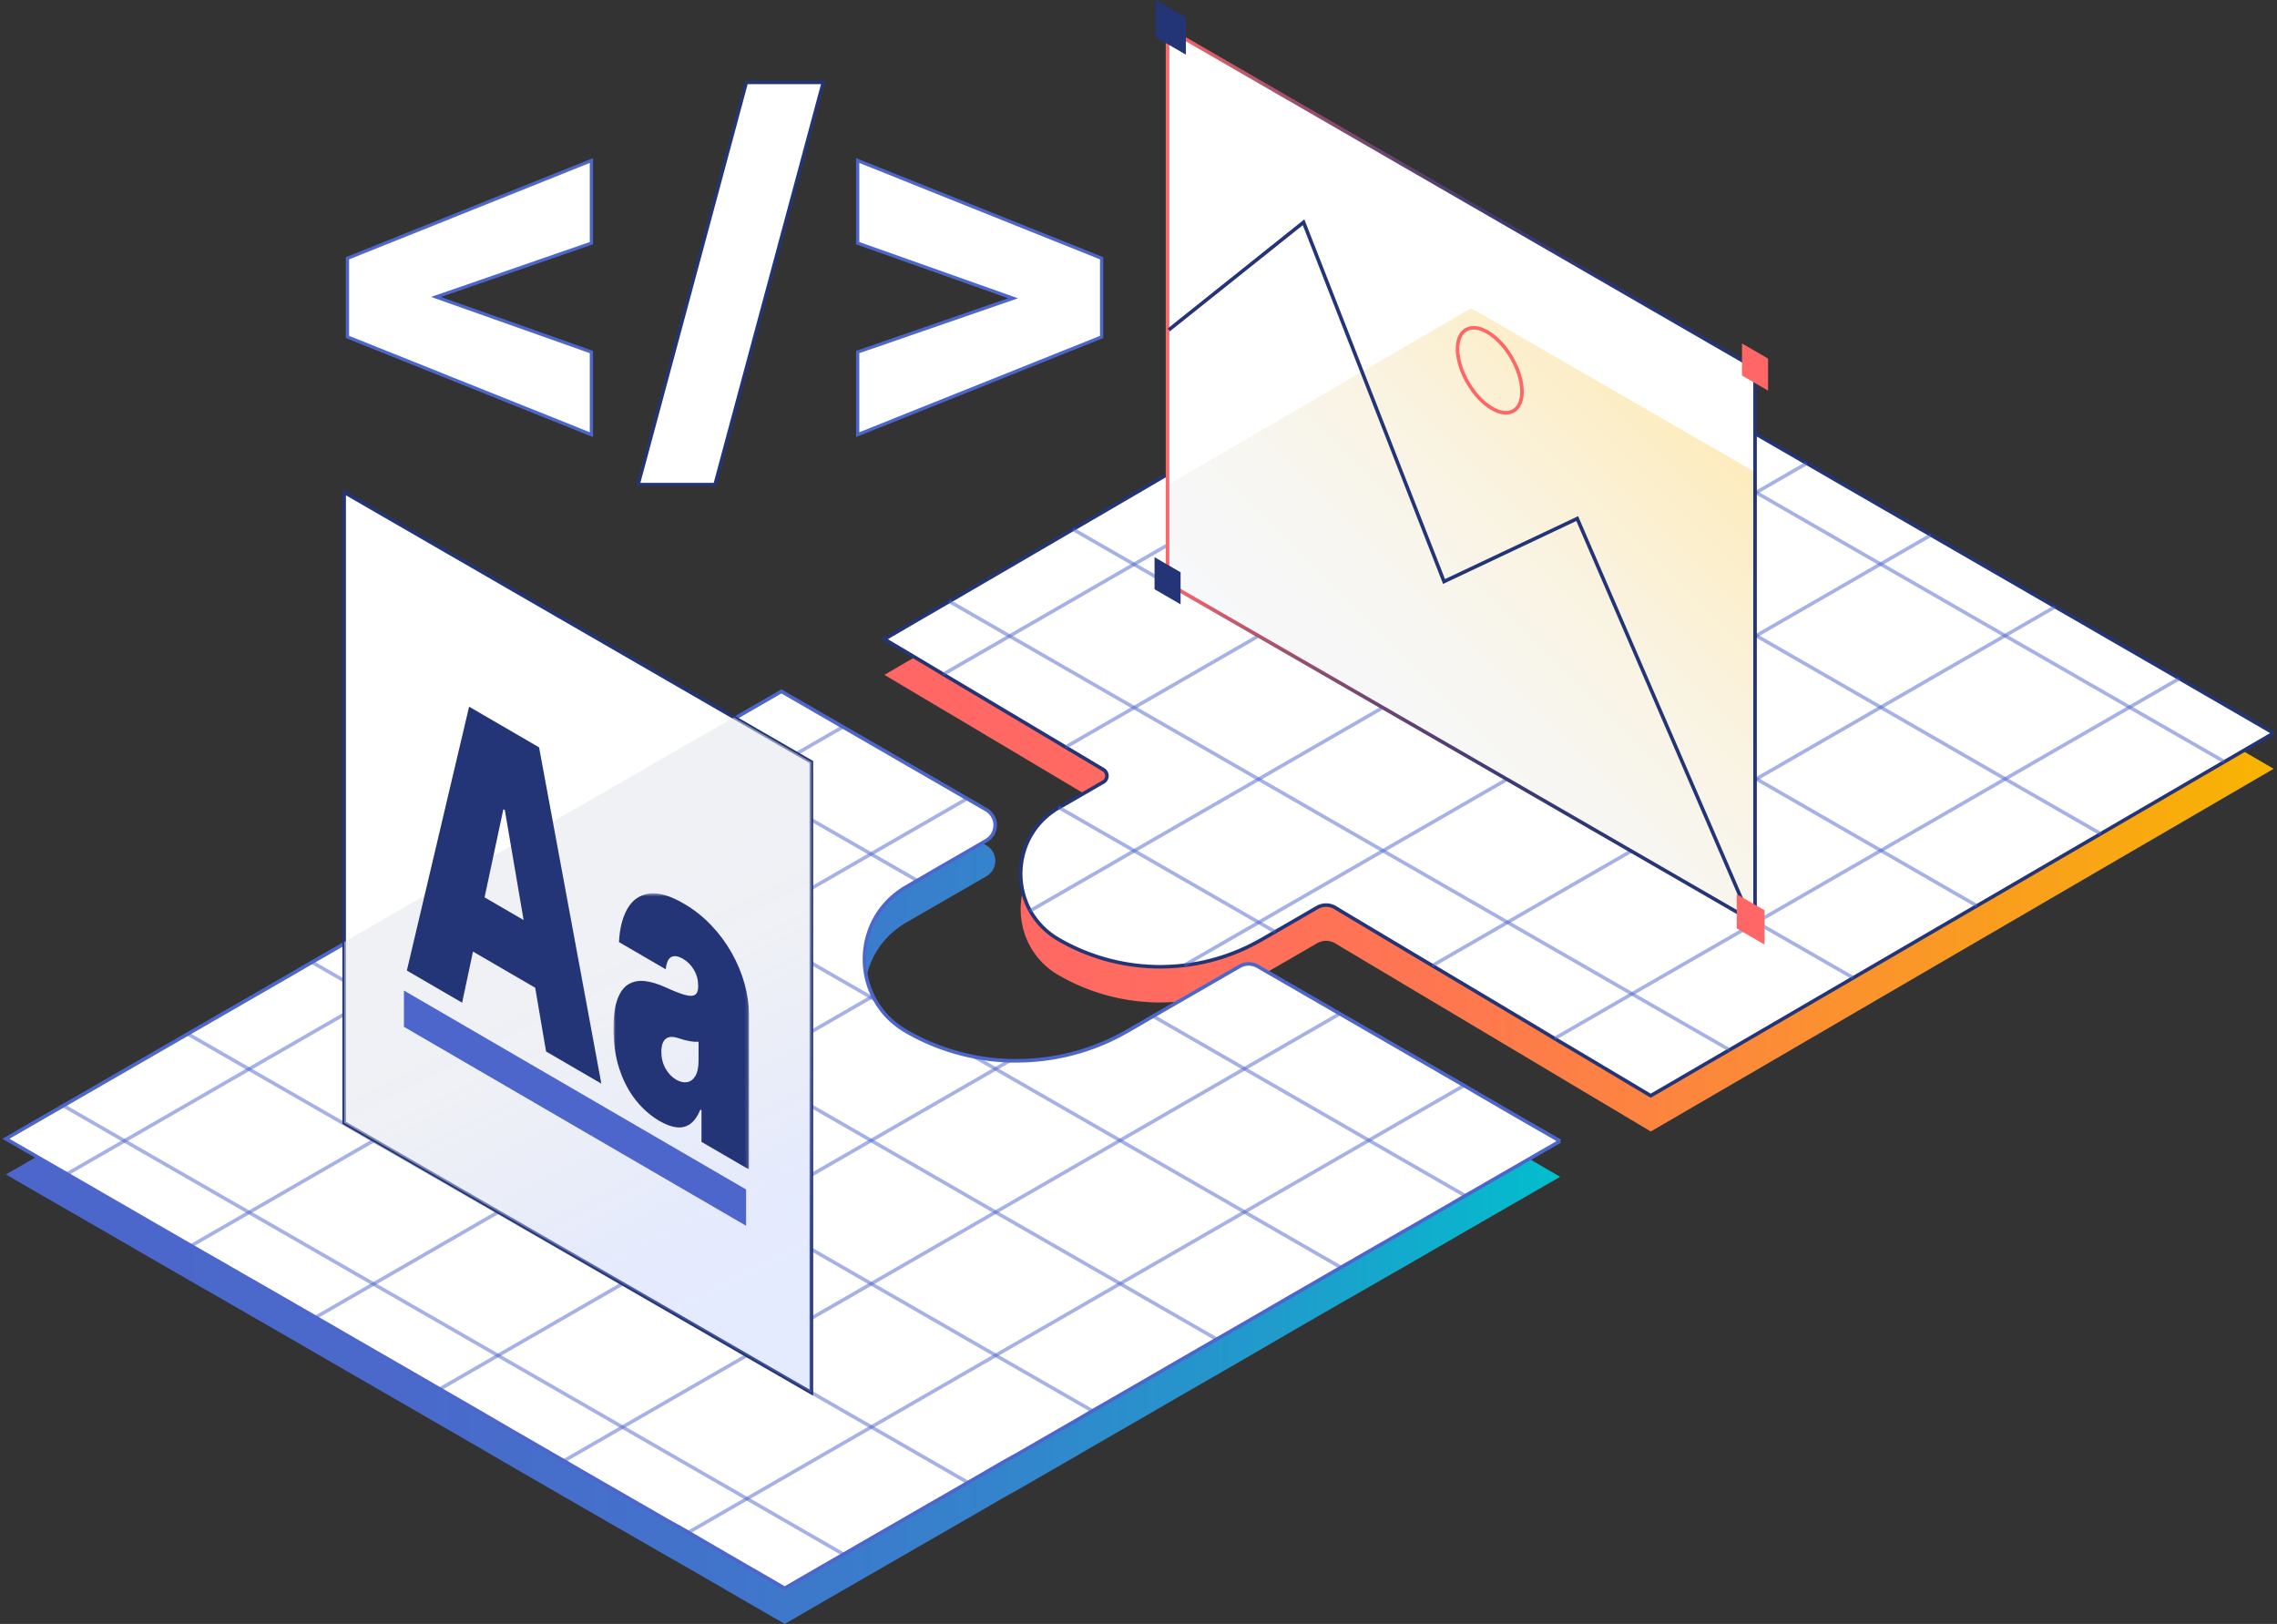
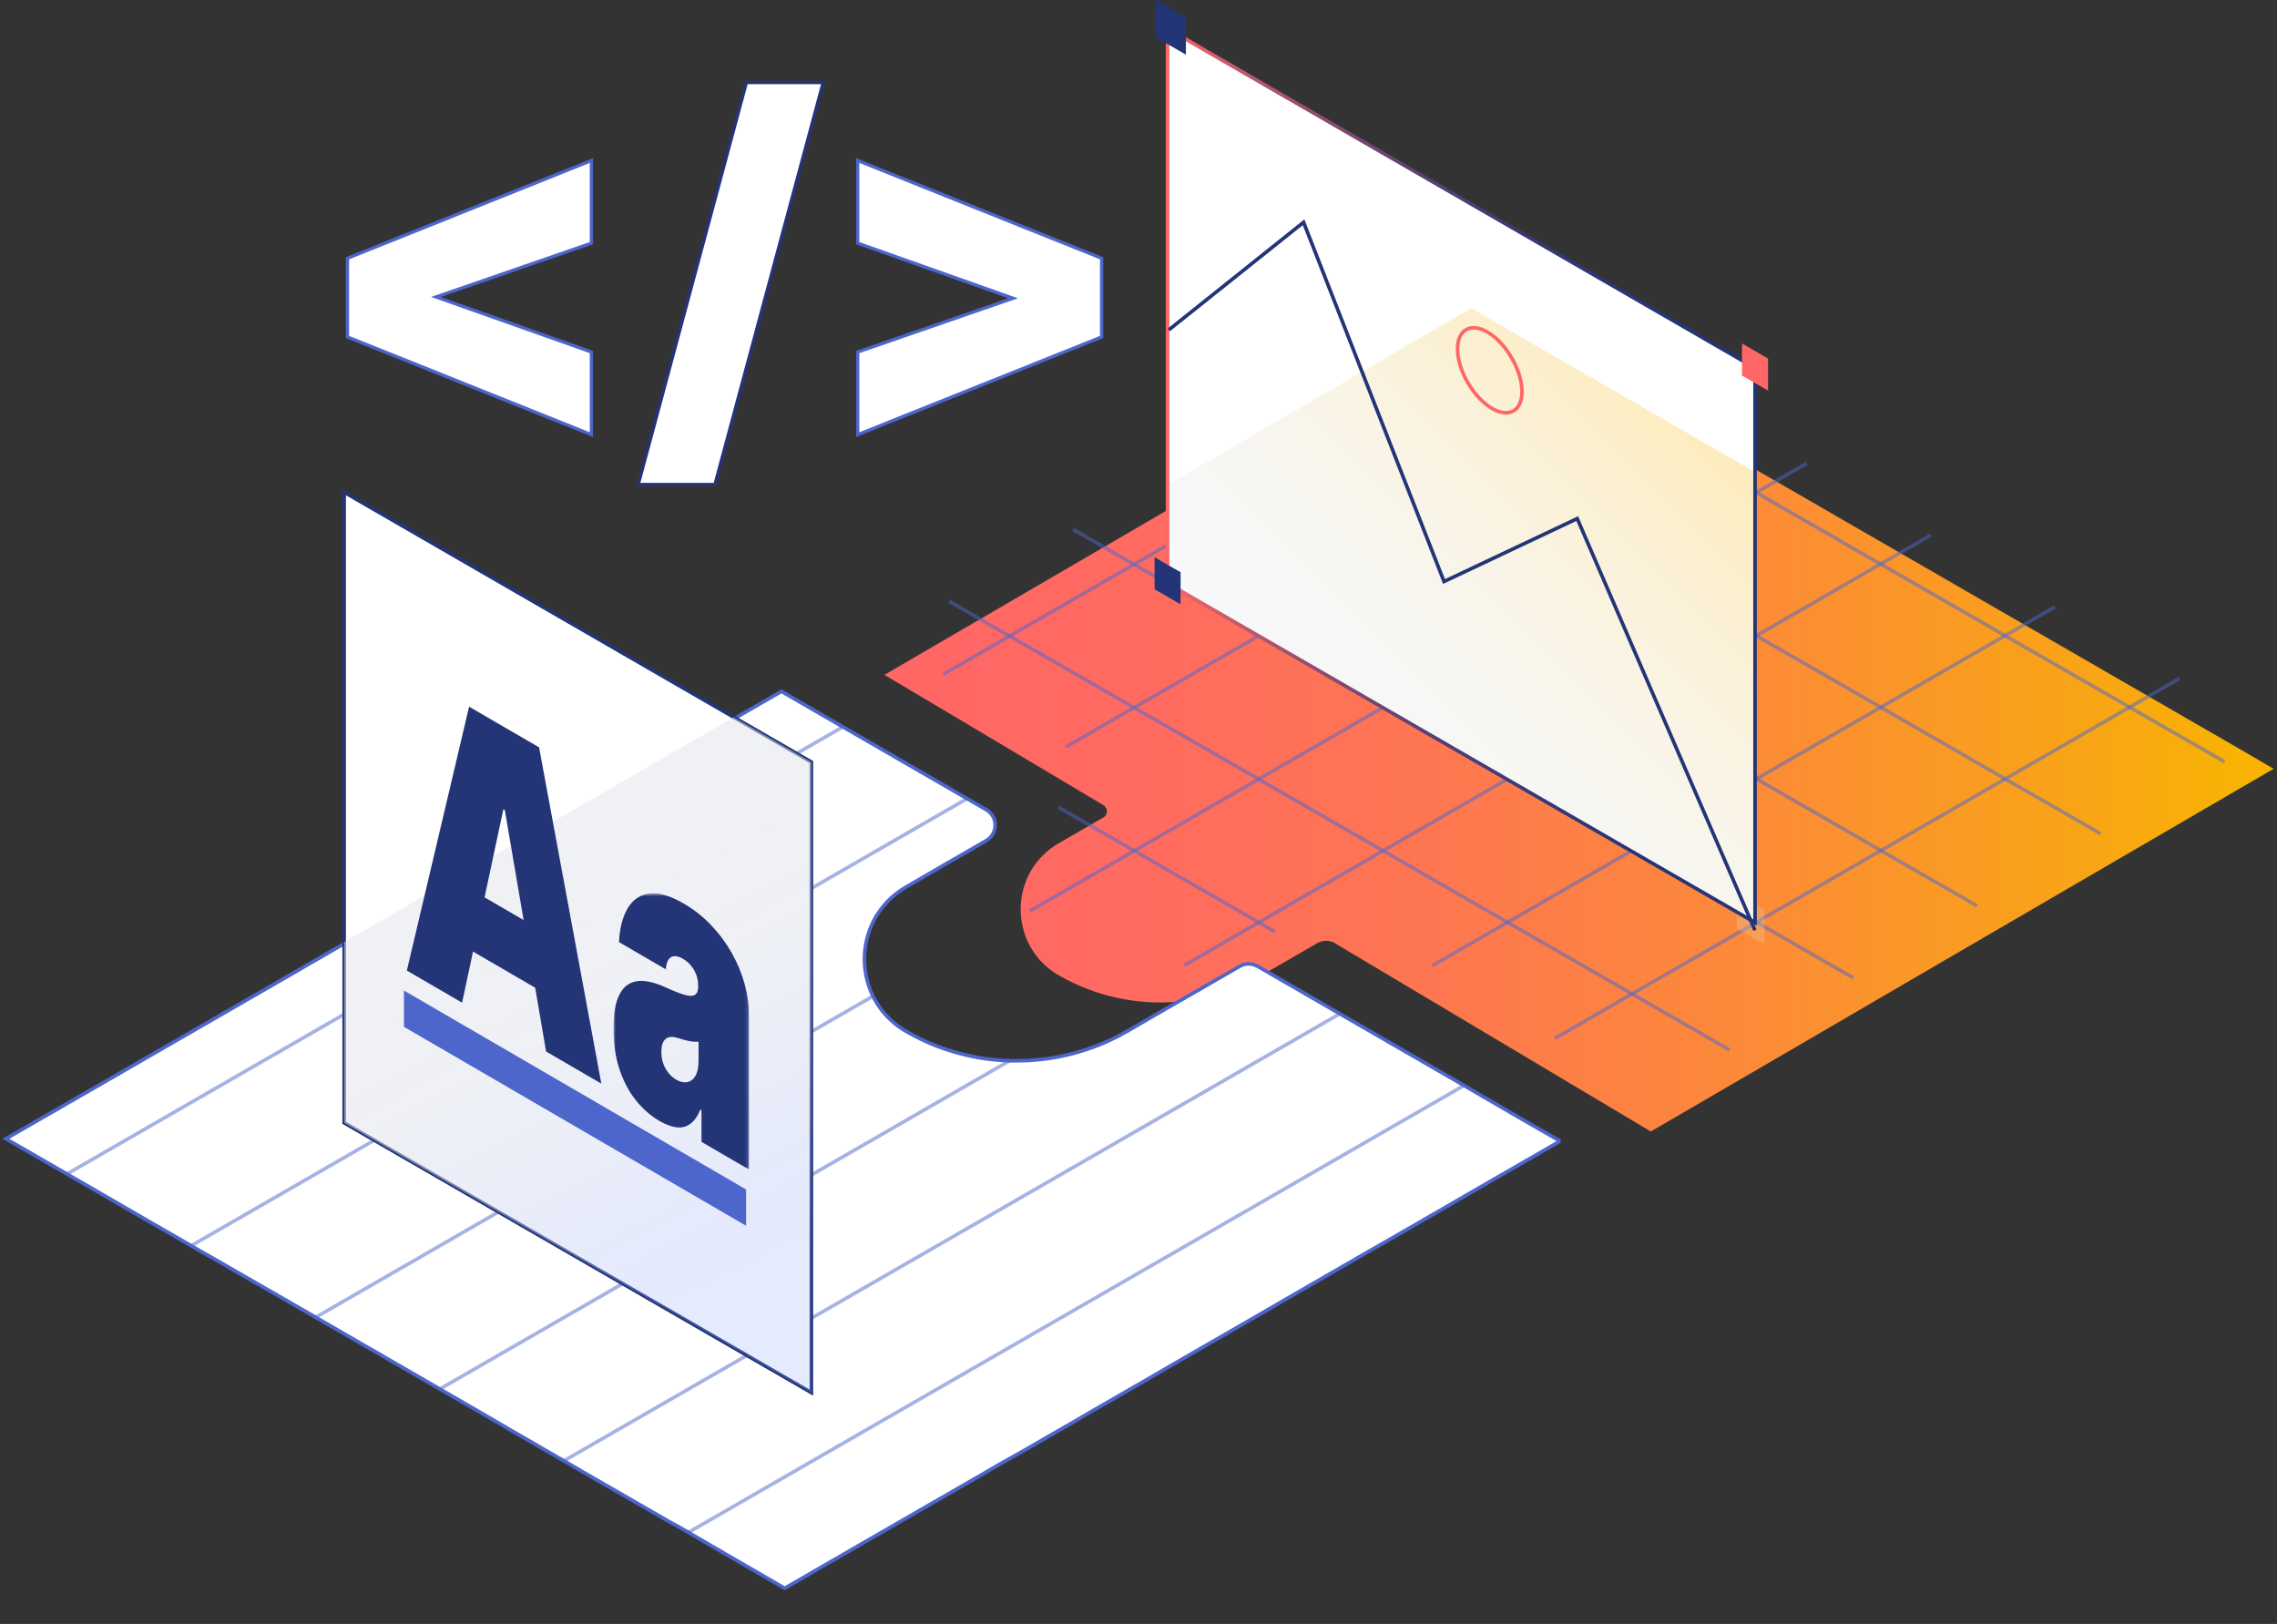
<svg xmlns="http://www.w3.org/2000/svg" xmlns:xlink="http://www.w3.org/1999/xlink" width="638" height="455" viewBox="0 0 638 455">
  <rect x="0" y="0" width="638" height="455" fill="#333333" stroke="none" />
  <defs>
    <linearGradient id="bl590qbbha" x1="0%" x2="100%" y1="50.014%" y2="50.014%">
      <stop offset="0%" stop-color="#4D66CB" />
      <stop offset="25%" stop-color="#4A69CB" />
      <stop offset="45%" stop-color="#4273CB" />
      <stop offset="64%" stop-color="#3484CC" />
      <stop offset="81%" stop-color="#209BCC" />
      <stop offset="97%" stop-color="#06B9CD" />
      <stop offset="100%" stop-color="#00C0CD" />
    </linearGradient>
    <linearGradient id="ykaqt1e60b" x1="-.01%" x2="100%" y1="50.002%" y2="50.002%">
      <stop offset="0%" stop-color="#F66" />
      <stop offset="17%" stop-color="#FF6A61" />
      <stop offset="39%" stop-color="#FE7651" />
      <stop offset="62%" stop-color="#FC8A38" />
      <stop offset="87%" stop-color="#F9A515" />
      <stop offset="100%" stop-color="#F8B500" />
    </linearGradient>
    <linearGradient id="jz203h5okc" x1="91.027%" x2="36.97%" y1="22.121%" y2="78.507%">
      <stop offset="0%" stop-color="#F8B500" stop-opacity=".5" />
      <stop offset="21%" stop-color="#F0C44E" stop-opacity=".5" />
      <stop offset="43%" stop-color="#E8D292" stop-opacity=".5" />
      <stop offset="65%" stop-color="#E3DBC4" stop-opacity=".5" />
      <stop offset="84%" stop-color="#E0E1E2" stop-opacity=".5" />
      <stop offset="100%" stop-color="#DFE3EC" stop-opacity=".5" />
    </linearGradient>
    <linearGradient id="wxpmi3fo7d" x1="-.304%" x2="100.304%" y1="50%" y2="50%">
      <stop offset="0%" stop-color="#F66" />
      <stop offset="1%" stop-color="#FA6566" />
      <stop offset="11%" stop-color="#C85A6A" />
      <stop offset="22%" stop-color="#9C4F6E" />
      <stop offset="33%" stop-color="#774771" />
      <stop offset="44%" stop-color="#584073" />
      <stop offset="56%" stop-color="#413B75" />
      <stop offset="68%" stop-color="#303776" />
      <stop offset="82%" stop-color="#263577" />
      <stop offset="100%" stop-color="#233477" />
    </linearGradient>
    <linearGradient id="ynz4psfwpe" x1="69.415%" x2="49.281%" y1="88.732%" y2="31.283%">
      <stop offset="0%" stop-color="#99AEFF" stop-opacity=".5" />
      <stop offset="8%" stop-color="#A7B9FB" stop-opacity=".6" />
      <stop offset="21%" stop-color="#B8C6F7" stop-opacity=".72" />
      <stop offset="34%" stop-color="#C6D0F3" stop-opacity=".82" />
      <stop offset="47%" stop-color="#D1D9F0" stop-opacity=".9" />
      <stop offset="62%" stop-color="#D9DEEE" stop-opacity=".96" />
      <stop offset="78%" stop-color="#DEE2EC" stop-opacity=".99" />
      <stop offset="100%" stop-color="#DFE3EC" />
    </linearGradient>
    <path id="s4sdl5h5yf" d="M0.891 0.606L38.866 0.606 38.866 78 0.891 78z" />
  </defs>
  <g fill="none" fill-rule="evenodd">
    <g transform="translate(-1)">
-       <path fill="url(#bl590qbbha)" fill-rule="nonzero" d="M438.13 329.72l-9.7 5.59-6.23 3.59-4.7 2.71-7.49 4.32-3.43 2-4.39 2.53-6.53 3.77-10.93 6.27-2.57 1.48-7 4-1.35.78-10.92 6.3-.76.44-10.12 5.9-9.85 5.68-1.06.61-.73.42-10.2 5.88-8 4.64-2.88 1.66-10.93 6.3-2.78 1.61-3.42 2-4.71 2.71-10.93 6.3-4.51 2.51-6.5 3.78-4.87 2.8-6.05 3.49-2.58 1.47-8.34 4.81-10.93 6.3-.77.44-6.17 3.56-4 2.3-9.79 5.68-1.07.62h-.12l-10.92-6.31-5.37-3.1-1-.6-4.51-2.6-5.31-3.07-1.65-.95-.71-.41-3.34-1.87-4.58-2.65-6.32-3.64-7.43-4.27-3.47-2-2.77-1.6-8.14-4.69-10.92-6.31-.93-.54-8.58-5-1.39-.8-10.05-5.81-.87-.5-10.91-6.3-8.24-4.75-2.67-1.54-.68-.39-10.23-5.92-6.4-3.7-4.51-2.6-10.91-6.29-2.74-1.58-1.85-1.07-6.32-3.61-10.92-6.3-2.78-1.6-8.12-4.7-4.83-2.79-6.09-3.52-.94-.54-10-5.75-10.02-5.8-.75-.43.66-.38 9.86-5.69 4-2.29 6.17-3.56.76-.44 10.93-6.3 8.34-4.81 2.58-1.49 6.05-3.49 4.87-2.81 6.51-3.75 4.41-2.54 10.93-6.3 4.69-2.71 3.43-2 2.8-1.61 10.92-6.3 2.88-1.66 8.05-4.64 10.2-5.87.72-.42 1.06-.62 9.85-5.68 10.18-5.87.74-.43 10.92-6.29 1.37-.79 7-4 13.48-7.83 6.54-3.77 4.39-2.53 3.42-2 7.5-4.32 4.7-2.71 6.22-3.59 10.16-5.86.82.47 10.05 5.81 10 5.74.95.55 6.1 3.52 4.81 2.78 10.91 6.3 10.92 6.31 2.88 1.66c1.547.893 2.5 2.544 2.5 4.33s-.953 3.437-2.5 4.33l-2.51 1.45-10.92 6.3-7.5 4.32-1.54.89c-.62.36-1.22.74-1.79 1.14-.782.547-1.53 1.141-2.24 1.78-.45.4-.88.82-1.29 1.25-1.52 1.585-2.8 3.384-3.8 5.34-1.644 3.223-2.523 6.782-2.57 10.4v.7c.012 1.038.099 2.074.26 3.1.044.376.107.75.19 1.12.416 2.145 1.136 4.22 2.14 6.16.607 1.175 1.312 2.295 2.11 3.35.912 1.205 1.944 2.314 3.08 3.31.501.447 1.025.868 1.57 1.26.19.16.39.29.59.43.558.396 1.135.763 1.73 1.1.29.17.58.34.88.5 1.942 1.091 3.945 2.07 6 2.93 1 .44 2.09.85 3.15 1.22 1.28.46 2.57.88 3.87 1.25 3.917 1.128 7.937 1.858 12 2.18.52 0 1 .08 1.56.11 1.53.09 3.06.13 4.59.1 1.53-.03 3.15-.11 4.73-.26 5.367-.495 10.645-1.692 15.7-3.56 2.084-.762 4.124-1.64 6.11-2.63.42-.21.84-.42 1.25-.64.74-.38 1.48-.79 2.21-1.21l2.25-1.3 3.43-2 7.49-4.32 4.69-2.7 6.23-3.59 7.38-4.26c1.067-.615 2.325-.815 3.53-.56.517.105 1.014.294 1.47.56l7.36 4.25.94.54 10.91 6.3 8.14 4.7 2.77 1.6 3.47 2 7.44 4.3 6.33 3.65 4.58 2.65 10.92 6.3 4.5 2.6 1 .6 5.36 3.1 11 6.39z" />
      <path fill="url(#ykaqt1e60b)" fill-rule="nonzero" d="M638.06 215.4l-7.52 4.38-10.87 6.33-10.87 6.33-10.87 6.32-10.87 6.33-10.87 6.33-10.87 6.33-5.37 3.13-5.46 3.18-10.86 6.32-10.88 6.34-10.86 6.32-10.88 6.35-10.86 6.33-10.87 6.33-10.87 6.32-10.87 6.33-4 2.32-.49-.29-10.75-6.41-10.73-6.39-10.77-6.43-10.74-6.4-10.74-6.4-10.74-6.4-10.74-6.4-10.74-6.4-2-1.22c-1.562-.916-3.498-.916-5.06 0l-6 3.48-9.57 5.52c-.46.26-.92.52-1.38.76-7.475 4.05-15.768 6.36-24.26 6.76-2.667.147-5.342.09-8-.17-8.166-.752-16.07-3.266-23.17-7.37-4.444-2.525-7.817-6.58-9.49-11.41-.787-2.281-1.19-4.677-1.19-7.09v-.17c.017-1.879.275-3.747.77-5.56.967-3.566 2.861-6.813 5.49-9.41 1.324-1.31 2.813-2.444 4.43-3.37l5.79-3.34 6.69-3.86c.357-.195.641-.5.81-.87.446-.932.107-2.05-.78-2.58l-8.15-4.86-10.75-6.4-10.73-6.39-10.75-6.4-10.79-6.4-10.2-6.07.11-.06 10.87-6.34 10.87-6.32 10.87-6.33 10.86-6.33 21.74-12.66 10.88-6.33 10.87-6.33 10.86-6.33 6.25-3.64 4.62-2.69 10.86-6.32 10.86-6.33 10.87-6.33 10.81-6.33 10.87-6.33 8-4.65.36.21 10.91 6.3 10.91 6.3 10.95 6.26 10.9 6.29 10.92 6.31 10.9 6.29 10.92 6.31 10.91 6.29 10.91 6.31 10.92 6.3 10.91 6.3 10.91 6.3 10.91 6.3 10.91 6.3 10.91 6.29 10.92 6.31 10.9 6.29 10.92 6.31 10.9 6.29 10.48 6.11z" />
      <path fill="#FFF" fill-rule="nonzero" stroke="#4D66CB" d="M438.13 319.72l-9.7 5.59-6.23 3.59-4.7 2.71-5.93 3.42-1.56.9-3.43 2-4.39 2.53-6.53 3.77-10.93 6.27-2.57 1.48-5.43 3.13-1.57.9-1.35.78-10.92 6.3-.76.44-10.12 5.87-9.85 5.68-.23.13-.83.48-.73.42-10.2 5.88-8 4.64-2.88 1.66-10.93 6.3-1.22.7-1.56.91h0l-3.42 2-4.71 2.71-10.93 6.3-4.51 2.51-6.5 3.78-3.31 1.9-1.56.9h0l-6.05 3.49-2.58 1.47-8.34 4.81-10.93 6.3-.77.44-4.64 2.69-1.54.89-4 2.3-9.78 5.66-1.07.62h-.12l-10.92-6.31-5.37-3.1-1-.6-4.51-2.6-5.12-3-.19-.11-1.65-.95-.71-.41-3.34-1.83-4.58-2.65h0l-6.32-3.64-7.43-4.27-3.47-2-2.77-1.6-4.43-2.59-3.71-2.14-10.92-6.31-.93-.54-8.58-5-1.39-.8-9.28-5.36-.77-.45-.87-.5-10.91-6.3-8.24-4.75-2.67-1.54-.68-.39-10.23-5.92-.42-.24h0l-6-3.46-4.51-2.6-10.89-6.25-2.74-1.58-1.85-1.07-6.32-3.61-2.51-1.45-8.41-4.85-2.78-1.6-8.12-4.7-4.83-2.79-6.09-3.52-.94-.54-3.64-2.1-6.33-3.65-10.05-5.8-.75-.43.66-.38 9.86-5.69 4-2.29h0l1.55-.9 4.62-2.66.76-.44 10.93-6.3 8.34-4.81 2.58-1.49 6.05-3.49 1.58-.91 3.29-1.9 6.51-3.75 4.41-2.54 10.93-6.3 4.69-2.71 3.43-2 1.57-.9 1.23-.71 10.92-6.3 2.88-1.66 8.05-4.64 10.2-5.87.72-.42.84-.49.22-.13h0l9.85-5.68 10.18-5.87.74-.43 10.92-6.29h0l1.37-.79 1.55-.89 5.42-3.13 13.51-7.81 6.54-3.77 4.39-2.53 3.42-2 1.56-.9 5.94-3.42 4.7-2.71 6.22-3.59 10.16-5.86.82.47 10.05 5.81 6.34 3.65 3.62 2.09.95.55 6.1 3.52 4.81 2.78 10.91 6.3 8.41 4.86 2.51 1.45 2.88 1.66c1.547.893 2.5 2.544 2.5 4.33s-.953 3.437-2.5 4.33l-2.51 1.45-10.92 6.3-5.9 3.44-1.57.91-1.54.89c-.62.36-1.22.74-1.79 1.14-.782.547-1.53 1.141-2.24 1.78-.45.4-.88.82-1.29 1.25-1.52 1.585-2.8 3.384-3.8 5.34-1.644 3.223-2.523 6.782-2.57 10.4v.7c.012 1.038.099 2.074.26 3.1h0c.044.376.107.75.19 1.12.388 2.005 1.044 3.95 1.95 5.78l.19.38c.08.16.17.32.26.48.543 1.002 1.162 1.961 1.85 2.87.912 1.205 1.944 2.314 3.08 3.31.501.447 1.025.868 1.57 1.26.19.16.39.29.59.43.558.396 1.135.763 1.73 1.1.29.17.58.34.88.5h0c1.942 1.091 3.945 2.07 6 2.93h0c1 .44 2.09.85 3.15 1.22 1.28.46 2.57.88 3.87 1.25h0c1.75.5 3.52.93 5.3 1.27 2.205.427 4.431.731 6.67.91.52 0 1 .08 1.56.11s.95.05 1.43.06h0c1.05 0 2.1.06 3.15 0 1.58 0 3.15-.11 4.73-.26 5.367-.495 10.645-1.692 15.7-3.56 2.084-.762 4.124-1.64 6.11-2.63.42-.21.84-.42 1.25-.64.74-.38 1.48-.79 2.21-1.21l2.25-1.3 3.43-2 1.57-.91 5.92-3.41h0l4.69-2.7 6.23-3.59 7.38-4.26c1.067-.615 2.325-.815 3.53-.56.517.105 1.014.294 1.47.56l7.36 4.25.94.54 10.91 6.3 3.71 2.14h0l4.42 2.56 2.77 1.6 3.47 2 7.44 4.3 6.33 3.65 4.58 2.65 5.79 3.34 5.13 3 4.5 2.6 1 .6 5.36 3.1 11.06 6.36z" />
      <g stroke="#4D66CB" opacity=".5">
        <path d="M392.18 101.16L365.55 116.5 330.71 136.58 295.85 156.66 260.99 176.75 226.15 196.82 191.29 216.91 174.82 226.4M140.01 206.31L156.42 196.85 191.25 176.78 226.12 156.69 260.95 136.62 295.82 116.53 330.69 96.44 357.37 81.06 357.38 81.06M105.2 186.21L121.53 176.79 121.54 176.79 156.38 156.72 156.39 156.72 191.23 136.63 191.24 136.63 226.08 116.56 226.09 116.56 260.93 96.48 264.81 94.24 264.82 94.24M226.58 76.13L226.06 76.43 226.05 76.43 191.23 96.5 191.22 96.5 156.36 116.59 156.35 116.59 121.53 136.66 121.52 136.66 86.66 156.75 70.41 166.12 70.4 166.12M35.59 146.02L51.78 136.7 86.65 116.6 121.47 96.54 156.35 76.44 191.17 56.38 226.05 36.28 252.95 20.78M.78 125.92L16.88 116.65 51.76 96.55 86.62 76.47 86.63 76.47 121.45 56.4 121.46 56.4 156.3 36.31 156.31 36.31 191.15 16.24 191.16 16.24 218.15.68" transform="translate(19 203)" />
      </g>
      <g stroke="#4D66CB" opacity=".5">
-         <path d="M192.92.33L210.15 10.24 210.16 10.24 245.03 30.27 245.05 30.28 257.97 37.71M324.22 75.79L349.68 90.43 349.69 90.44 384.55 110.5 411.57 126.03M274.15 87.16L279.92 90.47 279.93 90.48 314.82 110.53 349.71 130.58 349.72 130.59 376.73 146.12M246.03 70.99L245.06 70.43 245.05 70.43 210.17 50.38 210.16 50.37 175.33 30.31 175.31 30.31 175.3 30.31 158.09 20.42M123.24 40.5L140.45 50.4 140.46 50.4 175.33 70.43 175.35 70.44 210.22 90.5 210.23 90.5 245.08 110.56 245.09 110.56 279.95 130.62 279.96 130.63 314.85 150.66 341.88 166.21M307.05 186.29L279.99 170.75 245.12 150.69 210.24 130.63 210.23 130.63 175.36 110.59 175.35 110.59 140.47 90.54 140.46 90.53 105.63 70.47 105.62 70.47 105.6 70.47 88.4 60.59M272.2 206.38L245.15 190.82 210.29 170.79 210.26 170.79 210.25 170.78 175.39 150.72 175.38 150.72 140.53 130.66 140.52 130.66 105.65 110.6 105.63 110.59 70.77 90.56 70.76 90.55 53.57 80.67M18.71 100.77L35.88 110.65 35.9 110.66 70.77 130.69 70.78 130.7 105.66 150.75 140.53 170.79 140.54 170.79 175.42 190.85 210.29 210.91 237.33 226.48M1.01 90.59L1 90.59" transform="translate(0 209)" />
-       </g>
-       <path fill="#FFF" fill-rule="nonzero" stroke="#233477" d="M638.06 205.4l-7.52 4.38-6.27 3.65-4.6 2.68-10.87 6.33-10.87 6.32-8.33 4.85-2.54 1.48-10.87 6.33-10.87 6.33-5.37 3.13h0l-5 2.9-.48.28-10.86 6.32-10.88 6.34-10.86 6.32-1.58.92-9.3 5.41-10.86 6.33-10.87 6.33-3.65 2.12-7.22 4.2-10.87 6.33-4 2.32-.49-.29-10.75-6.41-10.73-6.39-5-2.95-5.75-3.46-10.74-6.4-10.74-6.4-7-4.17-3.75-2.23-10.74-6.4-10.73-6.4-2-1.22c-1.562-.916-3.498-.916-5.06 0l-6 3.48-5.72 3.3-3.85 2.22c-.46.26-.92.52-1.38.76-4.103 2.234-8.47 3.944-13 5.09-2.354.602-4.746 1.046-7.16 1.33-1.35.17-2.71.28-4.07.34-2.667.147-5.342.09-8-.17-8.166-.752-16.07-3.266-23.17-7.37-3.342-1.892-6.108-4.658-8-8-1.776-3.204-2.705-6.807-2.7-10.47v-.17c.017-1.879.275-3.747.77-5.56.967-3.566 2.861-6.813 5.49-9.41 1.324-1.31 2.813-2.444 4.43-3.37h.06l5.73-3.31 6.69-3.86c.357-.195.641-.5.81-.87.446-.932.107-2.05-.78-2.58l-8.15-4.86-2.37-1.41-8.38-5-10.73-6.39-10.75-6.4-4.41-2.63-6.39-3.82-10.2-6.07.11-.06 10.87-6.34 7.22-4.18 3.65-2.12 10.87-6.33 10.86-6.33 9.28-5.41 12.46-7.25 10.88-6.35 10.87-6.33.49-.28 10.37-6.05 6.25-3.64 4.62-2.69 10.86-6.32h0l2.54-1.48 8.32-4.85 10.87-6.33 10.81-6.33 4.61-2.69 6.26-3.64 8-4.65.36.21 10.91 6.3 6.42 3.71 4.49 2.59 10.95 6.26 10.9 6.29 8.5 4.91 2.42 1.4 10.9 6.29 10.92 6.31 10.57 6.1.34.19 10.91 6.31 10.92 6.3 10.91 6.3 1.73 1 9.18 5.3 10.91 6.3 10.91 6.3 3.8 2.19 7.11 4.1 10.92 6.31 10.9 6.29 5.88 3.4 5 2.91 10.9 6.29 10.52 6.11z" />
+         </g>
      <g stroke="#4D66CB" opacity=".5">
        <path d="M171.59 201.98L193.28 189.47 228.14 169.4 263.01 149.31 297.84 129.24 332.71 109.15 346.61 101.13M137.33 181.56L158.4 169.42 193.27 149.33 228.14 129.24 262.97 109.17 297.8 89.1 311.8 81.03M67.83 181.46L88.69 169.44 123.52 149.37 158.39 129.28 193.22 109.21 228.09 89.12 262.91 69.05 277 60.94M242.19 40.84L228.05 48.99 193.22 69.05 158.35 89.15 123.51 109.22 88.65 129.31 53.81 149.38 24.58 166.23M34.56 120.33L53.75 109.27 53.76 109.27 88.62 89.18 123.49 69.08 158.31 49.02 158.32 49.02 193.18 28.92 193.19 28.92 207.38 20.74M172.57.65L158.31 8.87 123.44 28.96 88.61 49.03 53.74 69.12 18.89 89.21 18.88 89.21.29 99.92" transform="translate(265 89)" />
      </g>
      <g stroke="#4D66CB" opacity=".5">
        <path d="M139.64.72L157.29 10.86 157.31 10.87 192.18 30.92 192.19 30.92 227.05 50.99 261.91 71.05 261.95 71.05 296.8 91.1 296.81 91.11 331.71 111.15 358.27 126.43M323.6 146.61L296.84 131.24 261.98 111.18 261.97 111.17 227.09 91.12 227.08 91.11 192.22 71.05 192.18 71.05 157.32 51.02 157.31 51.02 122.44 30.96 122.42 30.95 104.97 20.92M70.32 41.1L87.59 51.02 87.61 51.03 122.49 71.08 157.35 91.15 192.22 111.21 192.25 111.21 227.14 131.24 262.01 151.31 288.93 166.8M254.27 186.98L227.14 171.4 192.28 151.34 192.27 151.33 157.39 131.28 157.38 131.27 122.51 111.22 122.49 111.21 87.62 91.18 52.74 71.12 52.72 71.11 35.63 61.29M219.59 207.17L192.28 191.47 157.41 171.43 157.4 171.42 122.52 151.37 87.65 131.31 52.79 111.27 52.76 111.27 52.75 111.27 17.89 91.21 17.88 91.21 17.86 91.21.97 81.48M92.25 174.06L87.69 171.44 87.68 171.43 52.81 151.38 52.79 151.37 31.63 139.22" transform="translate(266 87)" />
      </g>
      <path fill="#FFF" fill-rule="nonzero" stroke="#233477" d="M228.34 213.51L228.34 390.19 97.43 314.6 97.43 137.92 206.64 200.98z" />
      <path fill="#FFF" fill-rule="nonzero" d="M492.75 103.1L492.75 258.48 491.48 257.75 487.62 255.52 400.81 205.39 333.28 166.4 331.79 165.54 328.14 163.44 328.14 8.04 333.28 11.01 360.95 26.99 377.52 36.56 489.1 100.99z" />
      <path fill="url(#jz203h5okc)" fill-rule="nonzero" d="M495.41 255.05L495.41 264.64 487.62 260.13 487.62 255.52 400.81 205.39 333.28 166.4 331.79 165.54 331.79 169.32 324.5 165.1 324.5 156.12 328.14 158.23 328.14 135.89 329.15 135.3 340.01 128.97 346.26 125.33 350.88 122.64 361.74 116.32 361.75 116.32 372.61 109.99 382.63 104.16 383.48 103.66 394.35 97.33 405.22 91 413.2 86.35 413.56 86.56 424.47 92.86 435.38 99.16 446.3 105.46 457.2 111.75 468.12 118.06 479.02 124.35 489.94 130.66 492.75 132.28 492.75 253.51z" opacity=".5" />
      <path stroke="url(#wxpmi3fo7d)" d="M492.75 103.1L492.75 258.48 491.48 257.75 487.62 255.52 400.81 205.39 333.28 166.4 331.79 165.54 328.14 163.44 328.14 8.04 333.28 11.01 360.95 26.99 377.52 36.56 489.1 100.99z" />
      <path fill="#F66" fill-rule="nonzero" d="M489.1 96.23L489.1 105.22 492.31 107.08 496.4 109.44 496.4 100.47z" />
      <path fill="#233477" fill-rule="nonzero" d="M324.81 0L324.81 10.41 328.14 12.34 333.28 15.31 333.28 4.9zM331.79 160.34L331.79 169.32 324.5 165.1 324.5 156.12 328.14 158.23z" />
      <path stroke="#233477" d="M492.73 260.64L442.93 145.3 405.61 162.93 366.25 62.28 328.48 92.44" />
      <ellipse cx="418.425" cy="103.75" stroke="#F66" rx="7.06" ry="13.17" transform="rotate(-30.4 418.425 103.75)" />
-       <path fill="#F66" fill-rule="nonzero" d="M495.41 255.05L495.41 264.64 487.62 260.13 487.62 250.54 488.62 251.12 492.75 253.51z" />
      <path fill="url(#ynz4psfwpe)" fill-rule="nonzero" d="M228.34 213.51L228.34 390.19 97.43 314.6 97.43 263.94 108.05 257.81 110.93 256.15 118.98 251.51 129.9 245.22 130.96 244.6 130.97 244.6 140.82 238.92 151 233.05 151.74 232.62 162.66 226.33 162.67 226.33 171.01 221.52 184.51 213.73 191.05 209.96 195.44 207.43 206.36 201.14 206.64 200.98z" opacity=".5" />
      <g>
        <path fill="#233477" d="M17.44 0L0 73.937l15.48 9 3.052-14.318 17.422 10.13 3.053 17.869 15.48 9L37.047 11.4 17.438 0zm9.597 28.734l.412.24 5.265 30.813-10.942-6.362 5.265-24.691z" transform="translate(115 198)" />
        <g transform="translate(115 198) translate(57 51.678)">
          <mask id="7ir3ryfk8g" fill="#fff">
            <use xlink:href="#s4sdl5h5yf" />
          </mask>
          <path fill="#233477" d="M18.434 52.818c1.083.63 2.102.867 3.057.71.955-.156 1.733-.73 2.335-1.722.6-.99.903-2.444.903-4.36v-5.255c-.378.027-.78.027-1.2 0-.421-.024-.868-.08-1.342-.164-.472-.082-.971-.195-1.495-.336-.526-.14-1.071-.307-1.64-.5-1.1-.367-1.998-.444-2.695-.234-.696.211-1.212.664-1.548 1.357-.335.695-.503 1.59-.503 2.685 0 1.751.387 3.318 1.162 4.698.773 1.381 1.762 2.421 2.966 3.121M13.79 64.404c-2.527-1.47-4.76-3.432-6.695-5.884-1.934-2.452-3.453-5.353-4.553-8.702C1.44 46.468.89 42.7.89 38.512c0-3.448.37-6.182 1.109-8.202.74-2.019 1.77-3.424 3.096-4.215 1.325-.789 2.868-1.082 4.63-.879 1.764.205 3.668.78 5.715 1.722 2.219 1.017 4.003 1.72 5.353 2.108 1.35.388 2.327.394 2.929.018.6-.375.903-1.164.903-2.369v-.164c0-1.642-.396-3.13-1.187-4.467-.791-1.336-1.806-2.363-3.045-3.084-1.358-.789-2.463-.96-3.314-.51-.852.45-1.363 1.595-1.536 3.438l-13.105-7.62c.172-3.732.942-6.822 2.309-9.27C6.115 2.57 8.114 1.132 10.746.706c2.63-.427 5.916.504 9.855 2.795 2.838 1.65 5.383 3.657 7.636 6.02 2.254 2.363 4.17 4.943 5.754 7.738 1.582 2.795 2.79 5.687 3.624 8.676.834 2.988 1.25 5.948 1.25 8.876v43.19l-13.311-7.742v-8.867l-.31-.18c-.79 1.893-1.75 3.238-2.876 4.034-1.127.795-2.408 1.104-3.844.926-1.436-.178-3.014-.768-4.734-1.768" mask="url(#7ir3ryfk8g)" />
        </g>
      </g>
      <path fill="#4D66CB" fill-rule="nonzero" d="M210.05 343.44L114.18 287.7 114.18 277.53 210.05 333.27z" />
      <path fill="#FFF" fill-rule="nonzero" stroke="#4D66CB" stroke-width=".91" d="M98.36 94.41L98.36 72.36 166.71 44.98 166.71 68.13 123.16 83.2 166.71 98.63 166.71 121.78z" />
      <path fill="#FFF" fill-rule="nonzero" stroke="#233477" stroke-width=".91" d="M231.64 23.12L201.32 135.75 179.83 135.75 210.14 23.12z" />
      <path fill="#FFF" fill-rule="nonzero" stroke="#4D66CB" stroke-width=".91" d="M309.67 94.41L241.32 121.78 241.32 98.63 284.87 83.57 241.32 68.13 241.32 44.98 309.67 72.36z" />
    </g>
  </g>
</svg>